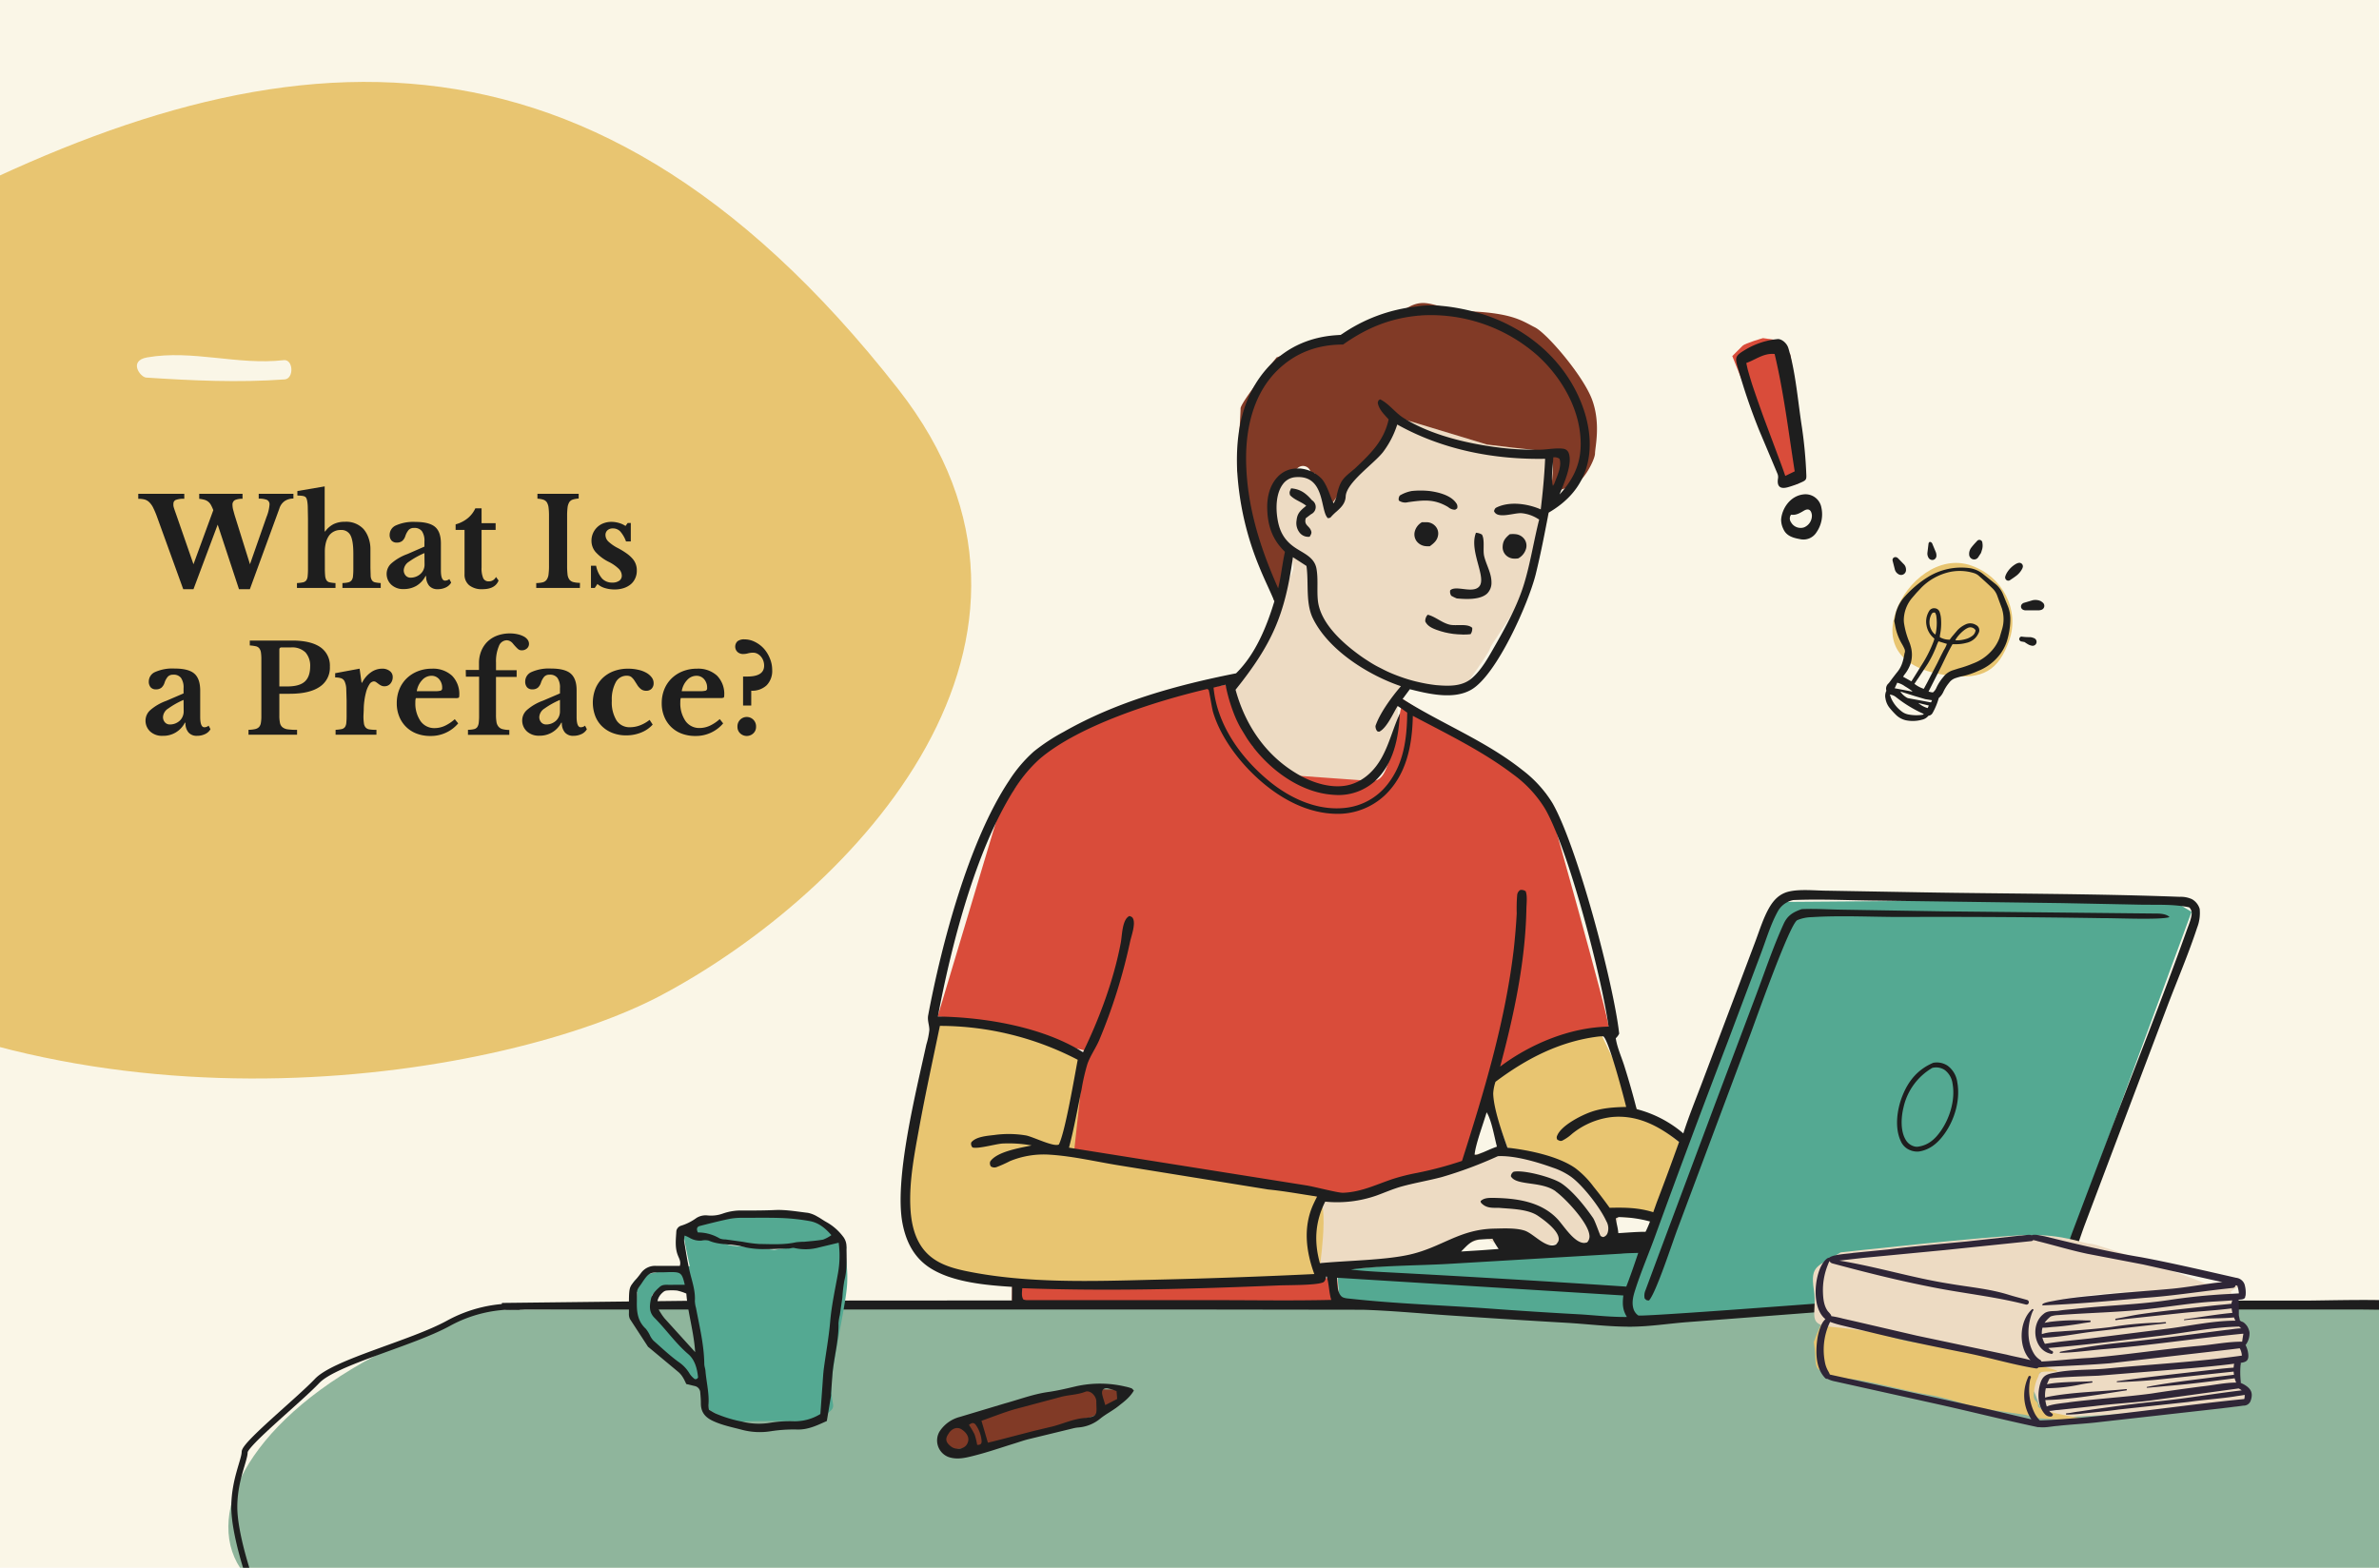
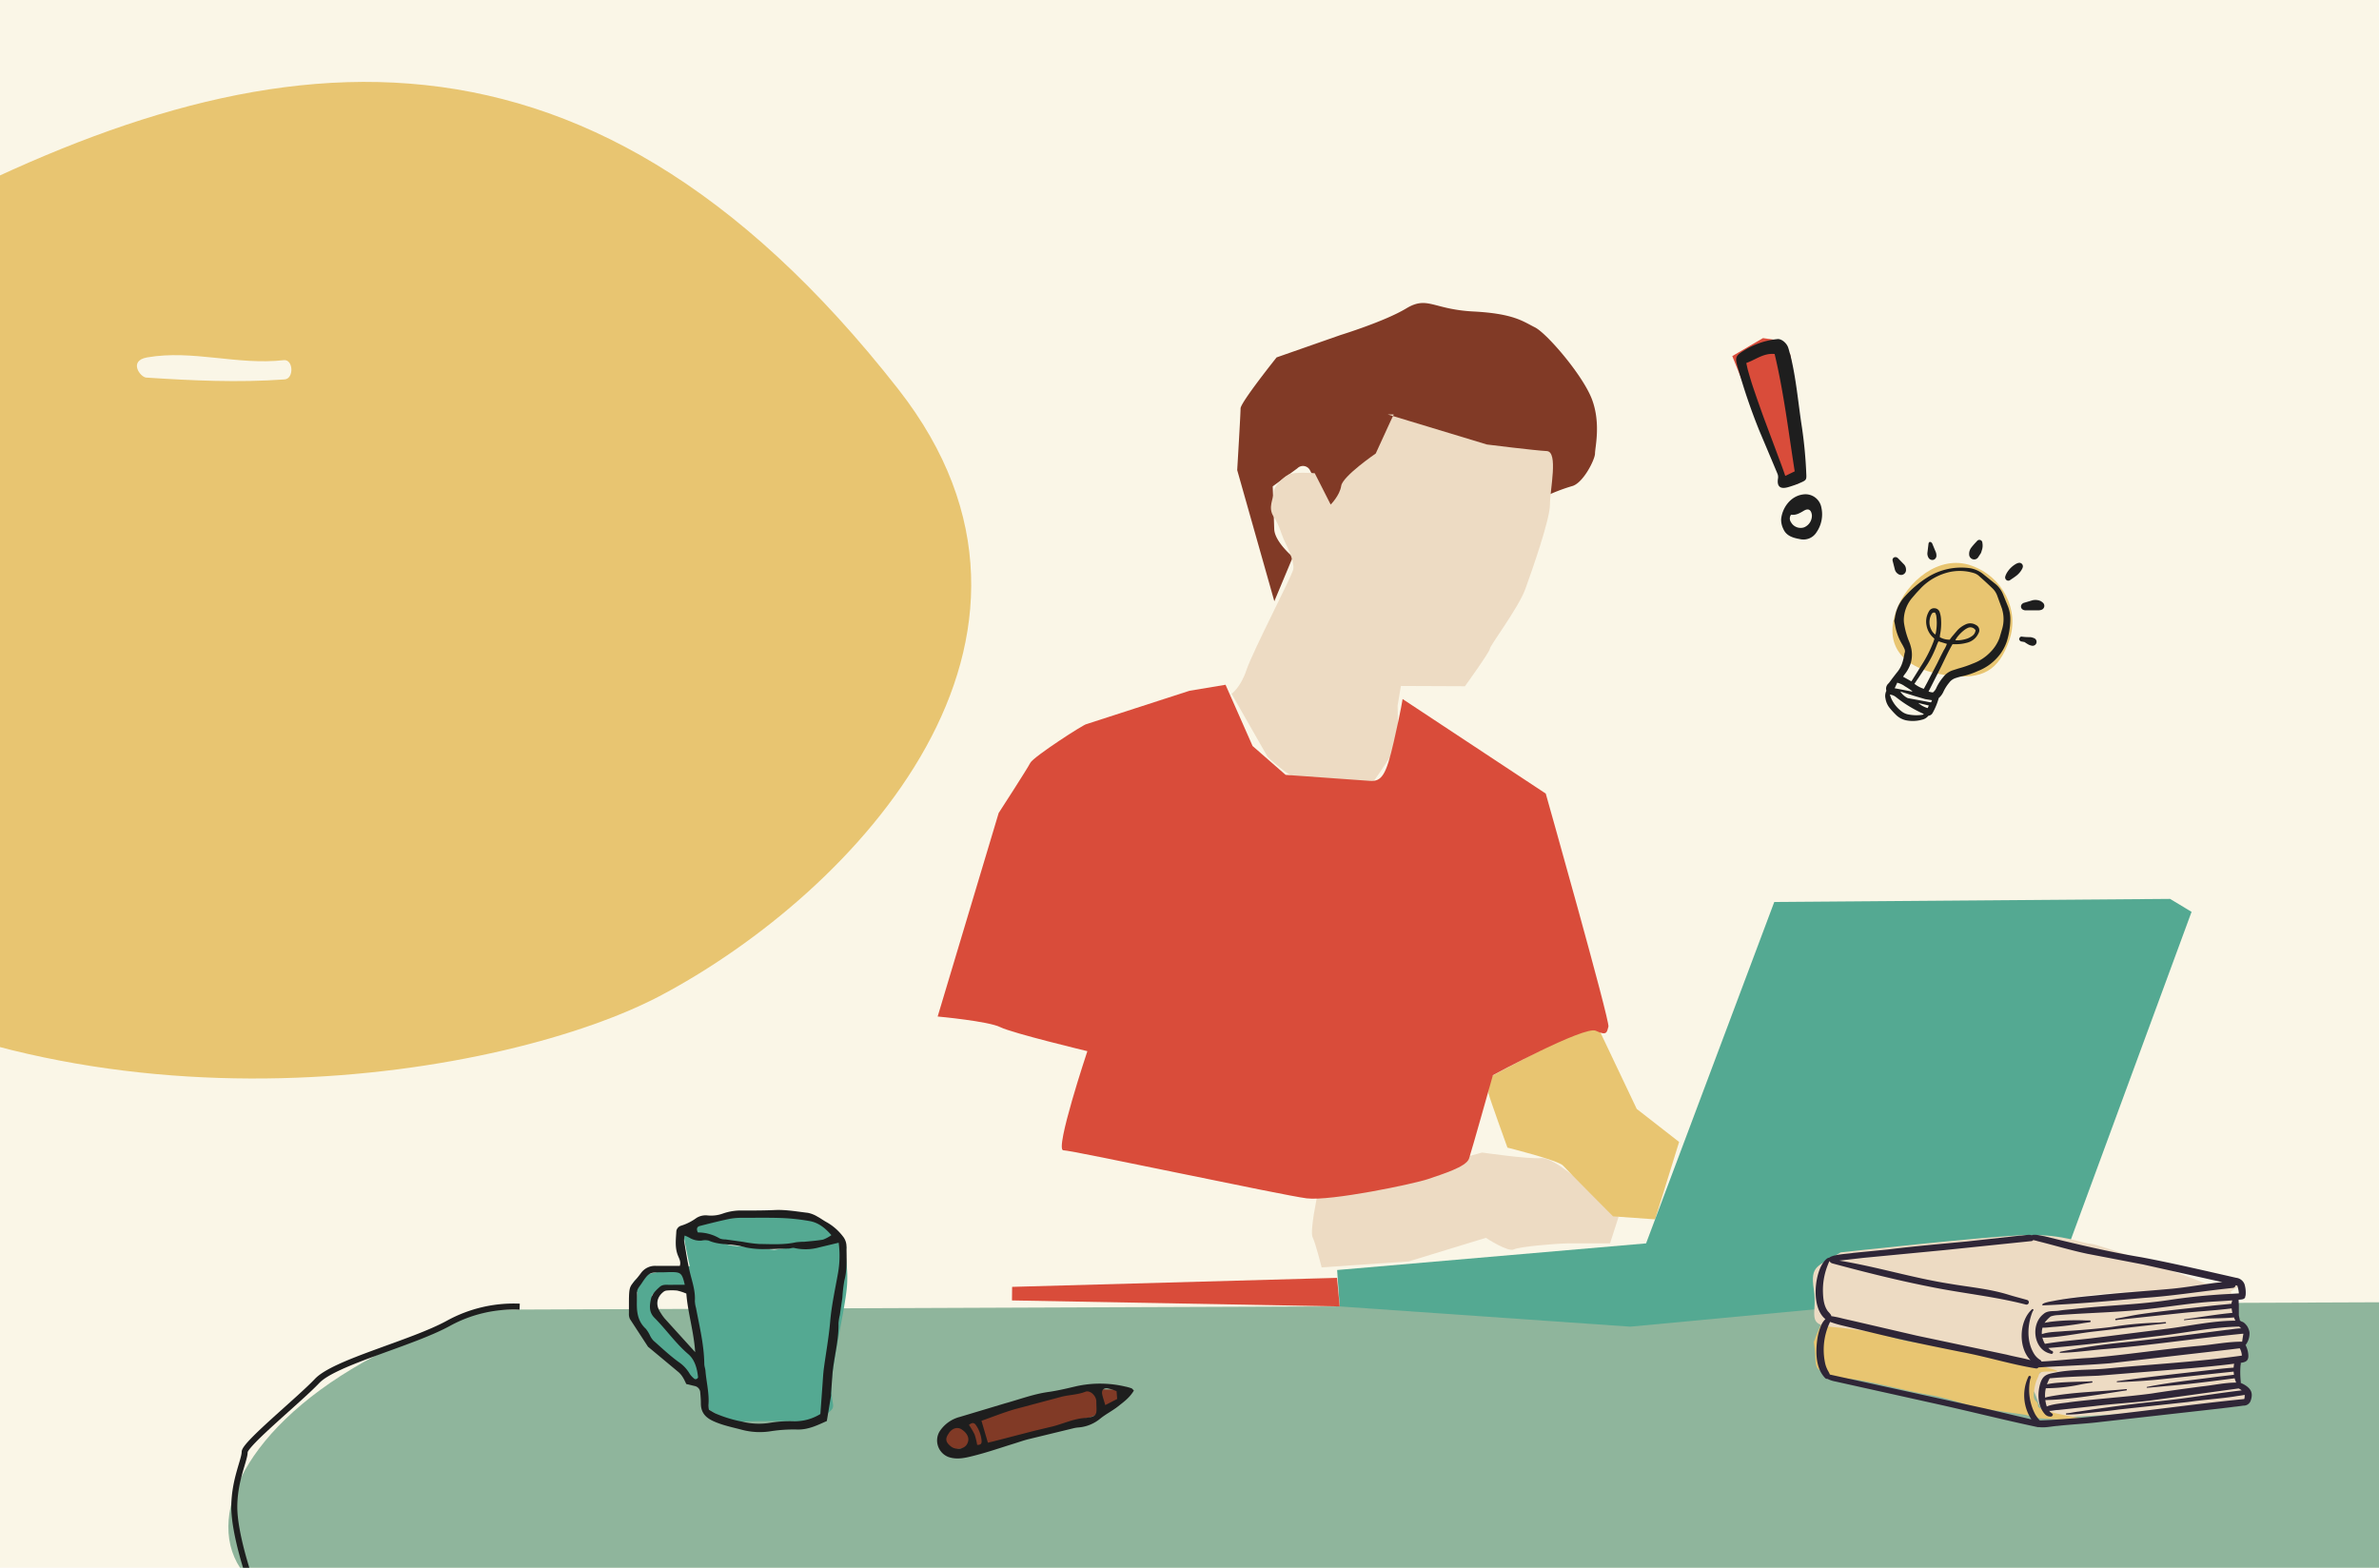
<svg xmlns="http://www.w3.org/2000/svg" viewBox="0 0 792 522">
  <style>.O{fill:#1e1e1e}.P{fill:#e8c571}.Q{fill-rule:evenodd}.R{fill:#eddbc3}.S{fill:#d94c3a}</style>
  <defs>
    <clipPath id="A">
      <path d="M0 389V0h332v389z" fill="none" />
    </clipPath>
  </defs>
  <path d="M0 0h792v522H0z" fill="#faf6e7" />
  <g clip-path="url(#A)" class="P Q">
    <path d="M220.2 331.35c64.5-34.32 144-118.6 78.82-201.8C192.21-6.86 83.09 12.88-33.62 75.17s-189.66 149-40.3 242.1c104.97 65.47 243.31 41.12 294.12 14.08" />
  </g>
  <path d="M94.45 119.92c-15.33 1.75-30.33-3.55-45.45-.92-6.34 1.11-2.3 6.59-.34 6.72 15.34 1 30.73 1.73 46.07.61 3.21-.21 2.95-6.78-.28-6.41" fill="#faf6e7" />
-   <path d="m83.22 187.87 5.5-15.72a13.7 13.7 0 0 0 1-4.07 1.61 1.61 0 0 0-.88-1.65 7 7 0 0 0-2.71-.39v-1.63h11.55V166a5.2 5.2 0 0 0-2.79.76 4.67 4.67 0 0 0-1.89 2.58l-9.82 26.84h-3.62l-7.09-21.5-8.06 21.5H61l-8.61-23.78a31 31 0 0 0-1.39-3.34 6.7 6.7 0 0 0-1.39-1.92 3.6 3.6 0 0 0-1.58-.85 8.7 8.7 0 0 0-2-.21v-1.67h15.32v1.67a7.1 7.1 0 0 0-2.85.39 1.34 1.34 0 0 0-.77 1.28 4 4 0 0 0 0 .63 4.6 4.6 0 0 0 .16.7l.31.95.51 1.43 5.7 16.41 6.6-18a12.4 12.4 0 0 0-.82-1.79 3.5 3.5 0 0 0-2.2-1.69 13 13 0 0 0-1.67-.31v-1.67h14.42v1.67a5.8 5.8 0 0 0-2.53.43 1.7 1.7 0 0 0-.81 1.65 6.8 6.8 0 0 0 .18 1.43l.51 1.87zm24.93 1.22a26 26 0 0 0 .1 2.63 3.45 3.45 0 0 0 .45 1.49 1.64 1.64 0 0 0 1.06.69 12 12 0 0 0 1.93.24v1.63H98.86v-1.63a13 13 0 0 0 2-.24 1.88 1.88 0 0 0 1.1-.65 2.86 2.86 0 0 0 .46-1.41 22 22 0 0 0 .11-2.46v-16.74l-.07-3.85a13 13 0 0 0-.22-2.14 3.8 3.8 0 0 0-.28-.83 1.2 1.2 0 0 0-.51-.49 2.7 2.7 0 0 0-.94-.24A12 12 0 0 0 99 165v-1.5l9.09-1.55v15h.16a8 8 0 0 1 2.83-2.45 8.5 8.5 0 0 1 3.77-.77 7.9 7.9 0 0 1 6.19 2.44 9.2 9.2 0 0 1 1.67 3 10.9 10.9 0 0 1 .61 3.6v6.31l.08 2.67a3.05 3.05 0 0 0 .43 1.47 1.64 1.64 0 0 0 1 .67 12 12 0 0 0 1.92.24v1.63H114v-1.63a9 9 0 0 0 1.94-.22 2 2 0 0 0 1.1-.67 2.76 2.76 0 0 0 .48-1.41 22 22 0 0 0 .11-2.46v-5c0-2.88-.32-4.91-.94-6.11a3.34 3.34 0 0 0-3.22-1.79 4.69 4.69 0 0 0-3.87 1.79 7.1 7.1 0 0 0-1.08 2.32 12 12 0 0 0-.38 3.1zM141.3 182v-1.7a5.6 5.6 0 0 0-.84-3.44 3.05 3.05 0 0 0-2.58-1.08 2.4 2.4 0 0 0-1.8.63 6.3 6.3 0 0 0-1.14 2.09 3.67 3.67 0 0 1-1 1.59 2.8 2.8 0 0 1-1.86.57 2.22 2.22 0 0 1-1.75-.69 2.83 2.83 0 0 1-.61-1.95 3.44 3.44 0 0 1 2.14-3.1 14.2 14.2 0 0 1 6.45-1.14c3 0 5.22.55 6.52 1.65s1.95 2.94 1.95 5.52v8.92c0 2.3.46 3.46 1.39 3.46a2.22 2.22 0 0 0 1.42-.53l.61 1.18a3.93 3.93 0 0 1-1.77 1.61 6.1 6.1 0 0 1-2.7.59 3.58 3.58 0 0 1-2.86-1.14 4.8 4.8 0 0 1-1-3.22h-.21a8.25 8.25 0 0 1-3 3.22 8.34 8.34 0 0 1-4.28 1.1 5.75 5.75 0 0 1-4.11-1.45 4.92 4.92 0 0 1-1.55-3.76 4.66 4.66 0 0 1 1.59-3.36 16.6 16.6 0 0 1 5.29-3.08zm0 2.16a27 27 0 0 0-5.16 2.87 3.62 3.62 0 0 0-1.73 2.75 2.6 2.6 0 0 0 .66 1.87 2.12 2.12 0 0 0 1.62.69 4.7 4.7 0 0 0 1.84-.35 4.6 4.6 0 0 0 1.46-.91 4 4 0 0 0 1-1.37 4.2 4.2 0 0 0 .35-1.69zm10.38-7.73v-1.84a10.8 10.8 0 0 0 4.09-2.09 9.2 9.2 0 0 0 2.47-3.24h2.08v4.93H165v2.24h-4.68v12.5a8.3 8.3 0 0 0 .55 3.58 1.9 1.9 0 0 0 1.85 1.06 2.6 2.6 0 0 0 2.4-1.46l.86 1.18c-.76 1.93-2.56 2.89-5.38 2.89a6.67 6.67 0 0 1-4.38-1.3 4.52 4.52 0 0 1-1.57-3.67v-14.78zm41.38 19.34h-14.54v-1.63a9.6 9.6 0 0 0 2.22-.26A2.27 2.27 0 0 0 182 193a3.8 3.8 0 0 0 .61-1.73 22 22 0 0 0 .16-3v-16.36a22 22 0 0 0-.14-2.83 4.4 4.4 0 0 0-.55-1.78 2.2 2.2 0 0 0-1.16-.91 7.8 7.8 0 0 0-2-.35v-1.63h13.73V166a8 8 0 0 0-2 .35 2.2 2.2 0 0 0-1.16.91 4.6 4.6 0 0 0-.55 1.78 24 24 0 0 0-.14 2.83v16.37a26 26 0 0 0 .14 3 3.6 3.6 0 0 0 .61 1.73 2.38 2.38 0 0 0 1.31.84 9.5 9.5 0 0 0 2.22.26zm4.94 0h-1.26v-7.41h1.71a9.14 9.14 0 0 0 2 4.28 4.5 4.5 0 0 0 3.38 1.34 3.83 3.83 0 0 0 2.34-.63 2 2 0 0 0 .83-1.73 3.27 3.27 0 0 0-1-2.22 13.1 13.1 0 0 0-3.3-2.3 14.7 14.7 0 0 1-4.44-3.32 5.73 5.73 0 0 1-1.35-3.73 6.1 6.1 0 0 1 .51-2.5 6.2 6.2 0 0 1 1.39-2 6 6 0 0 1 2.1-1.32 7.3 7.3 0 0 1 2.64-.47 8.7 8.7 0 0 1 2.51.37 7.5 7.5 0 0 1 2.18 1l.73-1H210v6.15h-1.59a10.4 10.4 0 0 0-1.93-3.34 3.3 3.3 0 0 0-2.43-1 2.58 2.58 0 0 0-1.81.61 2.09 2.09 0 0 0-.67 1.63 3.05 3.05 0 0 0 1 2.16 13.9 13.9 0 0 0 3.31 2.24 26 26 0 0 1 2.82 1.75 11 11 0 0 1 1.91 1.73A5.73 5.73 0 0 1 212 190a5.9 5.9 0 0 1-.53 2.56 5.5 5.5 0 0 1-1.5 2 7.1 7.1 0 0 1-2.34 1.26 9.7 9.7 0 0 1-3 .45 11 11 0 0 1-3.26-.47 6.5 6.5 0 0 1-2.48-1.36zM61.11 230.88v-1.71a5.6 5.6 0 0 0-.84-3.44 3 3 0 0 0-2.58-1.08 2.36 2.36 0 0 0-1.79.63 5.9 5.9 0 0 0-1.14 2.1 3.7 3.7 0 0 1-1 1.58 2.8 2.8 0 0 1-1.86.57 2.22 2.22 0 0 1-1.75-.69 2.88 2.88 0 0 1-.61-2 3.44 3.44 0 0 1 2.14-3.1 14.2 14.2 0 0 1 6.46-1.14q4.56 0 6.51 1.65t2 5.52v8.92c0 2.3.46 3.46 1.38 3.46a2.24 2.24 0 0 0 1.43-.53l.61 1.18a3.93 3.93 0 0 1-1.77 1.61 6.1 6.1 0 0 1-2.71.59 3.54 3.54 0 0 1-2.85-1.14 4.75 4.75 0 0 1-1-3.22h-.2a8 8 0 0 1-7.39 4.36 5.76 5.76 0 0 1-4.15-1.44 4.92 4.92 0 0 1-1.55-3.76 4.66 4.66 0 0 1 1.59-3.36 16.6 16.6 0 0 1 5.3-3.08zm0 2.16a27.2 27.2 0 0 0-5.11 2.87 3.59 3.59 0 0 0-1.73 2.75 2.6 2.6 0 0 0 .65 1.87 2.15 2.15 0 0 0 1.63.69 4.8 4.8 0 0 0 1.83-.34 5 5 0 0 0 1.47-.92 4.25 4.25 0 0 0 1.3-3.06zM109.82 222a7.57 7.57 0 0 1-3.42 6.7q-3.4 2.3-9.94 2.3H93v7.17a12 12 0 0 0 .2 2.5 2.5 2.5 0 0 0 .86 1.49 3.6 3.6 0 0 0 1.79.69 22 22 0 0 0 3.05.16v1.63H82.73V243a10.4 10.4 0 0 0 2.2-.24 2.6 2.6 0 0 0 1.31-.69 2.75 2.75 0 0 0 .61-1.39 13.3 13.3 0 0 0 .16-2.32v-18.8a16 16 0 0 0-.14-2.31 3 3 0 0 0-.55-1.38 2 2 0 0 0-1.16-.69 13 13 0 0 0-2-.27v-1.63h14.11c4.13 0 7.25.74 9.37 2.2a7.42 7.42 0 0 1 3.18 6.52M93 228.56h2.64q4 0 5.79-1.59t1.83-5a6.72 6.72 0 0 0-1.55-4.73 6.32 6.32 0 0 0-4.84-1.67h-3.14c-.49 0-.73.24-.73.7zm28 9.77a16 16 0 0 0 .15 2.5 2.6 2.6 0 0 0 .59 1.41 2.14 2.14 0 0 0 1.3.63 14 14 0 0 0 2.28.14v1.63h-13.6V243a13 13 0 0 0 2-.24 1.82 1.82 0 0 0 1.1-.65 2.86 2.86 0 0 0 .47-1.41 23 23 0 0 0 .1-2.46v-5l-.12-4a6.5 6.5 0 0 0-.53-2.32 2 2 0 0 0-1.16-1.08 6 6 0 0 0-2-.27v-1.42l8.14-1.51.65 4.68h.17a9.25 9.25 0 0 1 2.89-3.42 6.47 6.47 0 0 1 3.79-1.26 4 4 0 0 1 2.52.77 2.41 2.41 0 0 1 1 2 3.27 3.27 0 0 1-.76 2.2 2.51 2.51 0 0 1-2 .89 2.44 2.44 0 0 1-1.1-.24 5 5 0 0 1-.88-.55l-.77-.57a1.36 1.36 0 0 0-.8-.26 1.89 1.89 0 0 0-1.46 1 9 9 0 0 0-1.14 2.73 21 21 0 0 0-.53 2.75 22 22 0 0 0-.21 3zm31.54 2.53a11.87 11.87 0 0 1-9.25 4.19 12.6 12.6 0 0 1-4.58-.79 10 10 0 0 1-5.8-5.69 11.5 11.5 0 0 1-.82-4.44 12.1 12.1 0 0 1 .86-4.62 10.6 10.6 0 0 1 2.42-3.62 11.2 11.2 0 0 1 3.71-2.38 12.5 12.5 0 0 1 4.7-.86 9.25 9.25 0 0 1 6.72 2.35 8.65 8.65 0 0 1 2.4 6.52c0 .43-.07.7-.2.79a2.6 2.6 0 0 1-1.14.14h-13.12a4 4 0 0 0-.16 1.35 10.36 10.36 0 0 0 1.73 6.31 5.56 5.56 0 0 0 4.71 2.32 8.2 8.2 0 0 0 3.4-.77 13.4 13.4 0 0 0 3.28-2.2zm-7.91-10.72a7.4 7.4 0 0 0 2.1-.18.82.82 0 0 0 .47-.87 4.24 4.24 0 0 0-1-2.94 3.29 3.29 0 0 0-2.56-1.14 4.2 4.2 0 0 0-3.12 1.45 7 7 0 0 0-1.77 3.68zm10.43-7.08h4.4v-2.28a10.5 10.5 0 0 1 .75-4 9.2 9.2 0 0 1 2.1-3.16 9.3 9.3 0 0 1 3.24-2 12 12 0 0 1 4.21-.71 11.3 11.3 0 0 1 2.55.27 8 8 0 0 1 2 .71 3.76 3.76 0 0 1 1.33 1.1 2.32 2.32 0 0 1 .47 1.38 2 2 0 0 1-.7 1.55 2.52 2.52 0 0 1-1.75.61 1.85 1.85 0 0 1-1.28-.49 18 18 0 0 1-1.65-1.79 3.1 3.1 0 0 0-1-.81 2.5 2.5 0 0 0-1.1-.25 2.86 2.86 0 0 0-2.56 2 12.8 12.8 0 0 0-.94 5.43v2.53H172v2.24h-6.88v12.58a14.5 14.5 0 0 0 .18 2.53 3.2 3.2 0 0 0 .7 1.5 2.64 2.64 0 0 0 1.36.79 9.7 9.7 0 0 0 2.2.26v1.63h-13.77V243a9.4 9.4 0 0 0 2-.22 1.85 1.85 0 0 0 1.1-.69 3.3 3.3 0 0 0 .49-1.43 20 20 0 0 0 .12-2.46v-12.9h-4.4zm31.36 7.82v-1.71a5.6 5.6 0 0 0-.84-3.44 3 3 0 0 0-2.58-1.08 2.36 2.36 0 0 0-1.79.63 5.9 5.9 0 0 0-1.14 2.1 3.8 3.8 0 0 1-1 1.58 2.8 2.8 0 0 1-1.86.57 2.22 2.22 0 0 1-1.75-.69 2.88 2.88 0 0 1-.61-2 3.44 3.44 0 0 1 2.14-3.1 14.2 14.2 0 0 1 6.46-1.14q4.56 0 6.51 1.65c1.3 1.1 2 2.94 2 5.52v8.92c0 2.3.46 3.46 1.38 3.46a2.24 2.24 0 0 0 1.43-.53l.61 1.18a3.93 3.93 0 0 1-1.77 1.61 6.16 6.16 0 0 1-2.71.59 3.54 3.54 0 0 1-2.85-1.14 4.75 4.75 0 0 1-1-3.22h-.2a8 8 0 0 1-7.33 4.32 5.76 5.76 0 0 1-4.12-1.45 4.92 4.92 0 0 1-1.55-3.76 4.66 4.66 0 0 1 1.59-3.36 16.6 16.6 0 0 1 5.3-3.08zm0 2.16a27.2 27.2 0 0 0-5.15 2.87 3.59 3.59 0 0 0-1.73 2.75 2.6 2.6 0 0 0 .65 1.87 2.15 2.15 0 0 0 1.63.69 4.8 4.8 0 0 0 1.83-.34 5 5 0 0 0 1.47-.92 4.25 4.25 0 0 0 1.3-3.06zm30.87 8.22a10.36 10.36 0 0 1-3.85 2.65 13.2 13.2 0 0 1-5 .94 12.3 12.3 0 0 1-4.52-.8 10.4 10.4 0 0 1-3.5-2.22 9.6 9.6 0 0 1-2.26-3.44 12.78 12.78 0 0 1 .06-9.06 10.4 10.4 0 0 1 2.4-3.56 10.9 10.9 0 0 1 3.71-2.31 13.4 13.4 0 0 1 4.76-.81 14.6 14.6 0 0 1 3.4.37 9.4 9.4 0 0 1 2.69 1 5.7 5.7 0 0 1 1.77 1.52 3.1 3.1 0 0 1 .65 1.9 2.57 2.57 0 0 1-.67 1.87 2.4 2.4 0 0 1-1.81.69 2.82 2.82 0 0 1-1.65-.49 5.2 5.2 0 0 1-1.4-1.58l-1-1.55a5.5 5.5 0 0 0-.8-.88 1.9 1.9 0 0 0-.73-.4 3.3 3.3 0 0 0-.9-.11 4.07 4.07 0 0 0-3.66 2.2 12.1 12.1 0 0 0-1.3 6.15 11.5 11.5 0 0 0 1.56 6.52 5.14 5.14 0 0 0 4.5 2.28 9.4 9.4 0 0 0 3.34-.63 12 12 0 0 0 3.18-1.82zm23.46-.4a11.87 11.87 0 0 1-9.25 4.19 12.6 12.6 0 0 1-4.58-.79 10 10 0 0 1-5.8-5.69 11.5 11.5 0 0 1-.82-4.44 12.1 12.1 0 0 1 .86-4.62 10.6 10.6 0 0 1 2.42-3.62 11.1 11.1 0 0 1 3.71-2.38 12.5 12.5 0 0 1 4.7-.86 9.25 9.25 0 0 1 6.72 2.32 8.65 8.65 0 0 1 2.4 6.52c0 .43-.07.7-.2.79a2.6 2.6 0 0 1-1.14.14h-13.12a4 4 0 0 0-.16 1.35 10.36 10.36 0 0 0 1.73 6.31 5.56 5.56 0 0 0 4.71 2.32 8.2 8.2 0 0 0 3.4-.77 13.4 13.4 0 0 0 3.28-2.2zm-7.91-10.72a7.4 7.4 0 0 0 2.1-.18.82.82 0 0 0 .47-.87 4.24 4.24 0 0 0-1-2.94 3.29 3.29 0 0 0-2.56-1.14 4.2 4.2 0 0 0-3.12 1.45 7 7 0 0 0-1.77 3.68zm14.54 4.77v-9.65h1.43q5.58 0 5.58-3.63a4.8 4.8 0 0 0-.29-1.67 4.4 4.4 0 0 0-.79-1.36 4 4 0 0 0-1.18-.94 3.1 3.1 0 0 0-1.45-.34 6.6 6.6 0 0 0-1.67.22 6 6 0 0 1-1.55.22 2.78 2.78 0 0 1-1.93-.67 2.47 2.47 0 0 1 0-3.58 3.56 3.56 0 0 1 2.26-.63 7.8 7.8 0 0 1 3.5.83 10.1 10.1 0 0 1 3 2.24 11.1 11.1 0 0 1 2 3.26 9.85 9.85 0 0 1 .78 3.85 6.84 6.84 0 0 1-1.84 5.11 7 7 0 0 1-5.13 1.81v4.93zm-1.87 7.09a3.1 3.1 0 1 1 6.19 0 2.9 2.9 0 0 1-.9 2.17 3.18 3.18 0 0 1-4.39 0 2.9 2.9 0 0 1-.9-2.17" class="O" />
  <path d="M438.49 398.4S436 410 437 412s3 10 3 10l29-2 25.68-7.85S502 417 504 416s15-2 18-2h14l2.82-8.75L528 395s-10.87-9.81-14.94-9.4-19.63-1.85-19.63-1.85S471 390 467 390s-28.51 8.4-28.51 8.4" class="R" />
  <path d="M446.34 111.53 425 119s-12 15-12 17-1.12 20.52-1.12 20.52l12.36 43.67 6.17-14.75s-6-5-6.2-9.21l-.51-14.29 8.2-6a2.63 2.63 0 0 1 4.32.87c1.78 3.19 6.64 15.51 6.64 15.51S453 166 454 163s12.09-20 12.09-20 29.53 8.41 34.72 8.68 13.57 1 13.57 1l-.29 12.77a61.5 61.5 0 0 1 9.19-3.57C527 161 531 153 531 151s2-10-1-18-15-22-19-24-7.08-4.59-20.54-5.29-15.2-5.31-22.33-1-21.79 8.82-21.79 8.82" fill="#813a26" />
  <path d="m464 138-1 2.08-5 10.92s-11 7.53-11.49 10.77S443 168 443 168l-5.3-10.43s-6.7-.57-8.7.43-5 4-5 6-2 5 0 8 2.57 6 3.79 8.49 3.23 6.87 2.72 9.19S417 217 415 223s-5 8-5 8l12 21s7 7 12 8 11 3 15 3 3 2.74 6-.13 10.55-15.32 10.55-15.32l-.27-12.55 1.1-6.6 21.32.09S496 217 496 216s9.57-13.7 11.79-19.85S516 173 516 168s2.87-17.62-1.06-17.81S495 148 495 148l-33-10" class="R" />
  <path d="M495.53 364c.47 2 6.32 18.12 6.32 18.12s16.92 4.2 18.53 6S537 405 537 405l14 1 8-25.77-14.11-11L531 340l-35.47 18.87Z" class="P" />
  <path d="m408 228-12 2-34.26 11.09C360.99 241.01 344 252 343 254s-10.53 16.7-10.53 16.7l-20.31 67.76S329 340 333 342s29 8 29 8-11 33-8 33 73 15 81 16 35.89-4.85 40.45-6.43 12.68-4 13.61-6.8S497 358 497 358s30.55-16.57 34.28-14.79 3.65.46 4.19-1.38-20.87-77.6-20.87-77.6l-47.66-31.48S466.51 236 464 247s-4 13.32-8 13l-28-2-11-9.61z" class="S" />
-   <path d="M312 340s-9.3 35.91-9.15 39-2.55 21.34-1.7 25.19 3.4 12.25 3.4 12.25S314 425 316 425s35 3 35 3 88-2 88-3 4-25.21-.51-26.6-80.83-15.7-80.83-15.7L361 352l-39.09-12.87Z" class="P" />
  <path d="M163 436.07C46.39 471 49 562 159 531l633.94-7 1-90.4Z" fill="#8fb59c" />
  <path d="M590.68 300.32 548 414l-102.85 8.87L446 435l96.73 6.73 140.89-13.24 45.98-124.88-7.17-4.31z" fill="#54a992" />
  <path d="m336.95 428.48-.05 4.51L446 435l-.88-9.52z" class="S" />
-   <path d="M797.39 433.25c-3.09-.77-24.44-.21-28.87-.21h-67c-10.78 0-21.67.29-32.43-.09 5.06-.9 14-1.5 17.11-6.08 3.32-4.83 5.75-13.5 7.87-19.13l11.35-30.07 16.4-43.39c3.21-8.38 6.8-16.79 9.6-25.31a13.5 13.5 0 0 0 .88-6.35 5.5 5.5 0 0 0-2.54-3.21 8.84 8.84 0 0 0-4.11-.8c-28.44-1.07-57-1-85.48-1.49l-31.66-.55c-4 0-9.33-.64-13.16.33-3 .77-4.93 2.82-6.43 5.46-1.91 3.38-3.13 7.34-4.5 11l-6.85 18.19-11.07 29.28c-2.07 5.47-4.34 11-6.1 16.55a38.7 38.7 0 0 0-15.54-8.08q-1.86-7.3-4.14-14.5c-.93-2.92-2.37-6.09-2.81-9.1l.14-.14a4.9 4.9 0 0 0 1-1.4c-1.86-16.66-14-62.46-22.23-76.79a40.3 40.3 0 0 0-9.94-10.93c-12.17-9.71-26.88-15.44-39.94-23.69l2.42-3.27c6.22 1.57 14.59 3.58 20.48.14 8.47-4.94 19-28.73 21.43-38.44 1.66-6.76 3-13.64 4.28-20.48 6.24-3.63 10.9-8.64 12.8-15.74 2.44-9.14-.41-19.35-5.11-27.33-7.12-12.1-19.28-20.46-32.78-23.92-5.58-1.43-13.14-2.67-18.85-1.66a54 54 0 0 0-25.27 9.48c-9.29.31-17.57 3.62-24 10.53-8.8 9.47-11 22-10.48 34.46a98.8 98.8 0 0 0 7.4 32.3c1.54 3.84 3.4 7.55 5 11.37-2.58 8.52-6.3 17.66-12.76 24-19.89 3.95-39.73 9.4-57.46 19.53a63.6 63.6 0 0 0-9.88 6.51 46.5 46.5 0 0 0-8.22 9.69c-13.4 20.08-22.48 54.4-26.94 78.14-.32 1.72.39 3.2.39 4.89a25.3 25.3 0 0 1-1 4.84c-3.38 15.58-10.85 45.1-7.88 59.83 1.21 6 3.84 11.15 9.07 14.53 7.43 4.81 18.71 5.78 27.34 6.33l-.02 4.52-76.33.05H235l-67.87.78c-.2.87-.09.93.28 1.7a2.64 2.64 0 0 0 1.28.56 56 56 0 0 0 6.06-.07h220.54l58.33.08c9.18.28 18.38 1.15 27.54 1.79q20.23 1.39 40.49 2.56c7 .42 14.11 1.31 21.08 1.29 6.35 0 12.86-1.06 19.21-1.54l56.46-4.32c11.08-.57 22.41 0 33.5.07l48.6.08h85.44c3.69 0 7.54.19 11.22-.1a1.88 1.88 0 0 0 1.62-.67l.24-.87a2.16 2.16 0 0 0-1.63-1.14m-256-64.68c-4.19.09-8.19.33-12.17 1.82-3.14 1.17-9.48 4.41-10.81 7.72a1.3 1.3 0 0 0 .08 1.39c.59.26.91.53 1.57.3a14.4 14.4 0 0 0 3.31-2.29 25.7 25.7 0 0 1 13-5.55c8.74-.92 16 3 22.61 8.27q-3.59 10.11-7.43 20.12l-1.16 3.27c-4.88-1.54-9.47-1.59-14.52-1.47q-2.57-3.6-5.33-7a30.5 30.5 0 0 0-6.08-6.19c-5.8-4.07-15.69-6.06-22.61-6.82-1.73-4.87-4.63-13-4.74-18.07a14.8 14.8 0 0 1 .76-3.87c10.22-7.69 21.41-13.48 34.25-15.07a13 13 0 0 1 1.63-.07c1.82 1.15 6.82 20.21 7.63 23.51zm7.92 38.14a36 36 0 0 1-1.48 3.43c-3 0-6.06.28-9.07.46-.11-1.7-.63-3.25-.84-4.92l.91-.43a41.2 41.2 0 0 1 10.47 1.46zm-31.39-10c3.3 2.38 10.69 10.31 11.19 14.4a2.92 2.92 0 0 1-.71 2.54 3.7 3.7 0 0 1-1 .2c-3.37 0-6.88-5.85-8.93-8-5.55-5.84-13.74-6.89-21.44-7-1.46 0-3 0-4.11 1.07a.93.93 0 0 0 .33.76c1.66 1.66 3.62 1.47 5.78 1.49 4 .36 9.6.36 13 2.67 2.06 1.41 6.61 4.71 6.88 7.46.09 1-.3 1.34-.86 2.06-3.27 1.65-7.44-3.64-10.51-4.62-2.88-.93-7-.72-10-.66-11.77.22-17.39 6.17-28.2 8.64-8.28 1.89-21.08 2-29.93 2.87-2-7.2-1.59-13.79 1.77-20.49a39.8 39.8 0 0 0 17-2c2.77-1 5.45-2.19 8.28-3 4.47-1.25 9.1-2 13.58-3.19a138 138 0 0 0 18.63-6.95c5.63-.27 13 1.93 18.3 3.83a23.4 23.4 0 0 1 6 3c4 2.9 9.72 10.28 11.79 14.8a4.8 4.8 0 0 1 .43 3.92 2.12 2.12 0 0 1-1.47 1.39 2.6 2.6 0 0 1-.84-.36c-.23-.21-1.81-4.93-2.53-6-2.65-3.84-6.63-8.87-10.51-11.51-2.94-2-12.46-4.58-15.91-3.89a1.88 1.88 0 0 0-.94 1.5c1.68 3.25 10.12 1.53 14.92 5.02zm-19 19.15-5.82.43-6.69.42c2-1.93 3.28-3.73 6.16-4l4.3-.26a27 27 0 0 0 2.01 3.36zm-8-31.36c.2-3.18 3-10.66 4-14.14 1.64 2.52 2.6 8.37 3.43 11.43-1.64.57-3.24 1.32-4.84 2-.88.28-1.8.88-2.64.66zm22.07-214.87-.34-.15c-4.2-1.76-9.92-2.59-14.22-.61-.76.34-.76.54-1.05 1.27 1 2.82 6.65.56 9.15.73a12.4 12.4 0 0 1 5.49 1.89l.39.23c-1.81 7.13-2.92 14.56-5.08 21.59s-6 14.08-9.66 20.49c-2.12 3.7-4.43 8-7.72 10.79s-7.66 2.61-11.85 2.26a52 52 0 0 1-3.33-.49c-1.1-.2-2.21-.44-3.3-.7s-2.18-.57-3.25-.91a60 60 0 0 1-3.18-1.11c-1.05-.4-2.09-.83-3.11-1.3s-2-1-3-1.5-2-1.09-2.93-1.68-1.89-1.21-2.81-1.86c-6-4.26-13.68-11-14.46-18.69-.35-3.47.16-7.1-.46-10.54-.7-3.94-4.52-5.15-7.42-7.2-3.4-2.41-4.91-5.34-5.56-9.41-.59-3.64-.5-8.45 1.81-11.53a5.65 5.65 0 0 1 4-2.3c10.28-1 8.3 11.39 11 13.65l.78-.18a19 19 0 0 1 2.12-2.09c1.57-1.4 2.9-2.76 3-5 .22-4.62 9.29-10.77 12.41-14.73a30.6 30.6 0 0 0 4.75-9.2c15 8.38 32.18 11.73 49.23 11.41-.24 5.59-.79 11.24-1.45 16.82zm4-7.86c-.75-2.49.06-6.78.12-9.49a2.82 2.82 0 0 1 2.07.49c.87 2.54-.89 5.89-1.74 8.3zM414.84 153c-.07-10.67 2.49-21.8 10.29-29.57 6.08-6 13.48-8.71 22-8.71 7.81-5.51 15.51-8.71 25.07-9.62.41 0 .82-.08 1.23-.1a53.74 53.74 0 0 1 38.3 13.25c7.89 7.11 14 17.42 14.47 28.18.35 7.42-2.08 12.82-7 18.21 1.37-3.54 4.37-10 3.07-13.72a2.17 2.17 0 0 0-1.63-1.47c-2.25-.42-5.41.23-7.76.28a96 96 0 0 1-12.94-.6c-10.72-1.24-23.51-4.16-32.74-10-2.75-1.75-4.81-4.74-7.73-6.16-.66.33-.58.41-.8 1.12.38 2.27 2.16 3.91 3.63 5.56-1.56 7.2-6.13 11.51-11.27 16.38-3.72 3.13-4.75 3.61-5.93 8.54a9.1 9.1 0 0 1-1.1 3c-.63-.49-2-6.09-4.11-8.27l-.4-.38-.42-.37-.44-.34-.45-.32a5 5 0 0 0-.47-.3l-.48-.28-.49-.25-.51-.23-.52-.2-.52-.17-.54-.15-.54-.13-.55-.1-.56-.08h-1.1a8.77 8.77 0 0 0-6.45 2.67c-2.7 2.75-3.63 6.68-3.58 10.42.1 5.87 1.66 10.53 5.9 14.64-.88 4-1.28 8.14-2.26 12.16C419.36 182 415 168.24 414.84 153M408 228a55 55 0 0 0 3.57 11.53c.5 1.05 1 2.09 1.6 3.1l1.82 3c.64 1 1.31 1.92 2 2.84s1.44 1.82 2.21 2.69c6.27 7.1 15.33 13 25 13.5a18.1 18.1 0 0 0 13.41-4.46c6.33-5.79 8-14.43 8.41-22.6-2.26 4.84-3.46 10.06-6.09 14.77-2.34 4.18-5.87 7.63-10.59 8.92-5.64 1.53-12.2-.56-17.09-3.38-10.78-6.21-17.68-16.41-20.91-28.24 12.06-15.14 16.43-24.76 19.08-44.15l4.52 2.92c.81 5.62-.38 12.3 2.15 17.47 5.2 10.62 18.47 18.9 29.3 22.57-3 3.47-7 8.89-8.47 13.22a2.73 2.73 0 0 0 .39 1.51c.32.45.36.34.86.42 2.51-1.21 4.61-6.12 6.12-8.55 1.1.68 2.14 1.45 3.19 2.2-.09 8.54-1.09 17-6.61 23.94a20.6 20.6 0 0 1-14.12 7.78c-9.26 1-18.33-3.21-25.34-9-9.35-7.72-17.24-18.7-18.4-31.06zm-70.76 35.59A46.7 46.7 0 0 1 346 252.8c13-11.24 39-19.44 55.89-23.39.16.11.4.16.49.33.21.42 1.09 6.11 1.45 7.32 2 6.74 6.38 13.27 11.13 18.4 7.58 8.16 18 15.16 29.44 15.5a22.88 22.88 0 0 0 16.6-6.13c7.36-7 9.15-16.82 9.35-26.48 11.13 5.89 23.26 11.78 33.28 19.4a39.9 39.9 0 0 1 10.68 11.44c7.86 13.42 19 56.49 21.2 72.64-12.73.21-26 5.73-36.09 13.31 4.53-16.94 8.35-34.58 8.73-52.17 0-1.83.41-4.48-.22-6.2a2.38 2.38 0 0 0-1.84-.43 2.26 2.26 0 0 0-1 1.61 55 55 0 0 0-.15 6.17q-.33 6-1 12.05c-2.88 24.19-9.85 47.23-17.22 70.37a121 121 0 0 1-15 4 68 68 0 0 0-8 2c-5.58 1.87-10.54 4.39-16.61 4.61-1.74.06-9.72-2.1-12.51-2.5l-78.72-12.52c1.69-6.36 2.83-12.93 4.18-19.37a69 69 0 0 1 1.94-8.46c.95-2.73 2.75-5.24 3.91-7.9a184.3 184.3 0 0 0 10.33-32.94c.43-1.88 1.82-5.68 1-7.52-.3-.68-.6-.69-1.22-.95-2.45 1.09-2.44 6.41-2.88 8.8-2.33 12.44-7.08 25.21-12.59 36.56-13.41-8.44-32.74-11.68-48.32-11.88 4.44-23.54 12.38-54.66 25.01-74.93zm-15.35 159.69c-6.05-1.24-11.81-3.07-15.33-8.53-2.54-3.94-3.34-8.75-3.51-13.36-.31-8.54 1.39-17.23 2.91-25.6 2.08-11.45 4.58-22.82 6.94-34.21a99.55 99.55 0 0 1 45.89 11.29c-1.06 5.49-4.18 24.12-6.28 28.2-1.69.93-8.46-2.51-10.89-3a34.8 34.8 0 0 0-10.64-.15c-2.31.27-6.12.53-7.64 2.47a1.75 1.75 0 0 0 .42 1.66c1.69.59 7.58-1.11 9.86-1.29a42.5 42.5 0 0 1 9.82.63c-3.83.83-11.49 2-13.78 5.33a1.85 1.85 0 0 0 .21 1.65 2.11 2.11 0 0 0 1.88.24 41 41 0 0 0 4.47-2 29.6 29.6 0 0 1 13.45-2.13c7.65.49 15.47 2.37 23.05 3.58l49.52 8c5.4.52 10.86 1.56 16.25 2.34a65 65 0 0 0-1.23 2.51c-3.5 7.6-2.49 15.71.29 23.3q-26.67 1.29-53.37 1.89c-20.39.51-42.18 1.28-62.29-2.82m83.91 9.62h-63.56a4.3 4.3 0 0 1-1.54-.21c-.72-1.06-.44-2.53-.38-3.77 28.48 1.06 56.93.27 85.39-.92 3.25-.14 12.28 0 14.73-1 .75-.3.92-1.42 1.17-2.12.88 2.43.77 5.36 1.59 7.94-12.45.29-24.95.09-37.4.08m120.73 4.76q-15.61-.84-31.22-2c-15.13-1.08-30.46-1.56-45.53-3.21-.9-.1-2.47-.14-3.15-.77-1.52-1.4-1.43-4.36-1.51-6.24l95.31 5.9c-.32 2.75-.3 4.75 1.19 7.16-5.01.06-10.09-.5-15.09-.84m14.88-9.27q-40.65-2.72-81.34-4.86c-3.47-.18-6.92-.42-10.38-.82 9.59-1.33 22.23-1.31 32.11-1.86l57.85-3.42c1.89-.19 3.83-.19 5.74-.26-1.26 3.77-2.54 7.51-3.98 11.22m4 9.61a4.12 4.12 0 0 1-1.67-2.45c-.54-2 0-4.08.62-6 2-6.29 4.7-12.5 6.93-18.72q11.7-32.14 23.94-64.07l11-29.27c1.76-4.64 3.32-10 5.79-14.33a7.6 7.6 0 0 1 5-3.47c9.21-.39 18.67.11 27.91.18l61.57.83 26 .52c5.31.11 11.14-.23 16.33.9a2.86 2.86 0 0 1 .79 1.48c.18 1.72-.94 4.26-1.53 5.9-8.26 23.14-17.46 46.05-26.17 69l-11.82 31.28c-1.46 3.85-2.67 7.9-4.28 11.66a12.8 12.8 0 0 1-2.13 3.47c-3.88 4.4-11.89 3.88-17.28 4.28-12.62 1.13-119.79 9.48-121.04 8.81zm-62.74-230c-2.7-.63-4.85-2.72-7.36-3.32a3 3 0 0 0-.82 2.23c.74 1.57 2.26 2.25 3.81 2.82l1.36.45 1.38.38 1.41.29 1.41.22 1.43.13 1.43.06c.48.06 1 0 1.43 0s1-.06 1.43-.11a3.17 3.17 0 0 0 .54-2.1c-1.58-1.53-5.32-.57-7.45-1.05M476 181.88c1.28-.94 2.42-1.85 2.73-3.52a3.6 3.6 0 0 0-.68-2.94 4 4 0 0 0-2.94-1.54h-1.73a5 5 0 0 0-2.43 3.28 3.86 3.86 0 0 0 .63 3 4.26 4.26 0 0 0 2.85 1.67 8 8 0 0 0 1.57.05m28.26 4.12c.41 0 .8 0 1.2-.09a5.3 5.3 0 0 0 2.64-3.45 3.7 3.7 0 0 0-.62-2.95 4.07 4.07 0 0 0-2.7-1.62 8 8 0 0 0-2.19 0c-1.36 1.17-2.22 2.08-2.33 4a3.76 3.76 0 0 0 1 2.89 4 4 0 0 0 3 1.22m-22.41-17.32.33.21a3.43 3.43 0 0 0 2.26.83l.66-.43a1.92 1.92 0 0 0-.34-1.81c-1.79-2.61-6-3.63-8.93-4a29 29 0 0 0-5.8 0 11.9 11.9 0 0 0-4 1.5 2 2 0 0 0-.34 1.68 3.71 3.71 0 0 0 3.1.54c5.02-.67 8.46-1.15 13.06 1.48m-52.03-6.08c-.41 1-.67 1.2-.35 2.26 1.46 1.61 3.7 2.17 5.39 3.54-1.83 1.52-3 2.42-3.22 4.92a5.14 5.14 0 0 0 1 4 3.63 3.63 0 0 0 2.5 1.4 6 6 0 0 0 .87 0c.31-.6.74-1.1.52-1.81-.53-1.91-2.53-1.91-1.82-4.36l1.78-1.35a2.64 2.64 0 0 0 .28-4.64c-1.98-2.3-3.85-3.72-6.95-3.96m63.55 15.4a4.4 4.4 0 0 0-2-.61c-2.66 6.65 5 16.7 0 18.63-2.61 1-6.93-1.05-8.58.54a2.38 2.38 0 0 0 .35 1.8 14 14 0 0 0 1.83.89c2.91.28 7.72.55 10.08-1.58a5 5 0 0 0 1.48-3.76c0-3.18-1.8-5.9-2.47-8.9-.41-2.09.29-5.22-.69-7.01m155.06 176.87a6.5 6.5 0 0 0-4.83-1c-5.09 2.17-8.25 5.93-10.28 11.05-1.77 4.44-2.63 10.53-.54 15A5.6 5.6 0 0 0 636 383a6.1 6.1 0 0 0 2.86.41c3.71-.59 6.31-2.88 8.46-5.86 3.42-4.74 5.34-11.32 4.3-17.13a8.25 8.25 0 0 0-3.19-5.55m-2.37 21.77c-1.83 2.6-4 4.58-7.23 5.11a3.3 3.3 0 0 1-1.39 0 4.77 4.77 0 0 1-3.09-2.38c-1.72-3-1.44-7.46-.63-10.72a20.3 20.3 0 0 1 9.57-13.08 5.2 5.2 0 0 1 4.12.69 6.74 6.74 0 0 1 2.62 4.57c.97 5.28-.9 11.48-3.97 15.81m76.2-71.29c-.86-.91-2.63-1.14-3.85-1.17l-71.52-.74-33.47-.55c-4.5-.05-9.16-.4-13.64-.18-2.83 1-4.7 2.08-6 4.94-3.49 7.66-6.24 15.88-9.2 23.77L571 367.5l-18.85 50.42-4.34 11.68a4.42 4.42 0 0 0-.28 2.73c.61.62.58.62 1.45.68 2.45-2.78 7.78-19.35 9.56-24l24-64.13c1.73-4.56 13.18-37.11 15.79-38.5a13.1 13.1 0 0 1 4.85-1c9.44-.61 20-.06 29.51-.06q33.91-.13 67.83.4c3.77-.05 19.19.64 21.74-.37" class="O" />
  <path d="M668.9 213.23c-3.53 10.08-8.89 13.07-20 11.71-17.22-2.11-21.25-11.27-17.71-21.35s14.4-19 25-15.31 16.25 14.88 12.71 24.95" class="P Q" />
  <path d="M680.14 200.7a1.4 1.4 0 0 1-.59 2.37 3.1 3.1 0 0 1-.9.15h-4.36a1.74 1.74 0 0 1-.78-.2 1.17 1.17 0 0 1-.24-2 1.3 1.3 0 0 1 .42-.27l3-.89a4.32 4.32 0 0 1 2.71.29 6 6 0 0 1 .74.55M674 213.78l-1.28-.24a1.4 1.4 0 0 1-.25-.22.73.73 0 0 1-.13-.93.75.75 0 0 1 .85-.4 18 18 0 0 0 2.72.15 4.5 4.5 0 0 1 1.35.39 1.31 1.31 0 0 1-.85 2.46 3.7 3.7 0 0 1-1.14-.4 13 13 0 0 1-1.27-.81m-.66-24.73c0 .13-.11.25-.22.5a7 7 0 0 1-1.67 2c-.71.57-1.48 1.07-2.24 1.58a1 1 0 0 1-1.24 0 1.11 1.11 0 0 1-.36-1.28 5.3 5.3 0 0 1 .5-1.11 8.36 8.36 0 0 1 2.91-2.91 3.2 3.2 0 0 1 .93-.39 1.17 1.17 0 0 1 1.39 1.61m-13.87-4.89-.94 1.44a1.6 1.6 0 0 1-1.91.56 1.69 1.69 0 0 1-1.06-1.6 3.38 3.38 0 0 1 .74-2.27 22 22 0 0 1 1.81-2.06 1 1 0 0 1 1.85.55 4.73 4.73 0 0 1-.2 2.5 8 8 0 0 1-.29.88M654 209.73a12.5 12.5 0 0 0-2.78 2.93 5 5 0 0 0-.25.55 10.9 10.9 0 0 0 4-.6 6.5 6.5 0 0 0 1.43-.75 2.66 2.66 0 0 0 1.29-2 2 2 0 0 0-2.54-.8 6 6 0 0 0-1.15.67m-15.37 24.34a8.1 8.1 0 0 0 3.12 1.7l.38-.86zm-.12-8.13-1.17 1.75a10 10 0 0 0 3.12 1.66l1.15-2.12 1.07-2.08 1.13-2.15 1.13-2.17 1.07-2.19 1.06-2.08a9.3 9.3 0 0 0 1.07-2.17l-2.8-.86-.45 1a36.3 36.3 0 0 1-3.18 6.58l-3.18 4.83zm-5.86 4.31a6.4 6.4 0 0 0 2.25 2.09 2.2 2.2 0 0 0 .68.19l7 1.3a1.2 1.2 0 0 0 .31 0l.31-.68-2.29-.37-3.4-1zM644.22 204c-.79-.2-1.1.26-1.32.77a5.49 5.49 0 0 0 .15 5.09 3.9 3.9 0 0 0 1.19 1.39c.09-.09.13-.11.14-.14a17.2 17.2 0 0 0 .22-6.15 4.3 4.3 0 0 0-.38-.96m-13.46 25.16 5.71 1.09a.2.2 0 0 0 .08 0 1 1 0 0 0 .07-.13 28 28 0 0 0-2.43-1.6 7.2 7.2 0 0 0-2.58-1.2zm-1.61 2.1.37 1.06a11 11 0 0 0 3.36 4.39 5.2 5.2 0 0 0 2.44 1.18 13.9 13.9 0 0 0 4.68.11 4 4 0 0 0 .47-.16c-.16-.14-.2-.21-.26-.23a42.8 42.8 0 0 1-9-5.49 3.9 3.9 0 0 0-2.06-.85zm5-14A2 2 0 0 0 634 216a15 15 0 0 0-.8-1.54 18.3 18.3 0 0 1-2.3-6.27l-.29-1.44.24-1.14a13 13 0 0 1 3.42-7.14 35.6 35.6 0 0 1 7.36-6.21 21.1 21.1 0 0 1 13.52-3.16 9.4 9.4 0 0 1 5.11 2.08l3.73 3a8.84 8.84 0 0 1 2.79 3.56l1.8 4.44a11.9 11.9 0 0 1 .69 4.4 25.8 25.8 0 0 1-1.21 7.09 15.05 15.05 0 0 1-3.15 5.3 16.6 16.6 0 0 1-6.37 4.42 25.5 25.5 0 0 1-5.5 1.82 18 18 0 0 0-1.86.52 4.28 4.28 0 0 0-2.29 1.6 13.6 13.6 0 0 0-1.94 3.09 6 6 0 0 1-1.51 2 22 22 0 0 1-2.07 5 1.74 1.74 0 0 1-1.37.89 3.74 3.74 0 0 1-2.15 1.33 11.5 11.5 0 0 1-5.34.19 6.85 6.85 0 0 1-3.35-1.84 27 27 0 0 1-2.24-2.49 6.5 6.5 0 0 1-1.21-2.88A3.9 3.9 0 0 1 628 230a2.35 2.35 0 0 1 .72-2.46c.47-.53.86-1.13 1.29-1.7l1.36-1.76a9.6 9.6 0 0 0 2-3.6c.34-1.05.51-2.14.74-3.23zm32.43-14.34-1.72-4.69a6.4 6.4 0 0 0-1.64-2.42q-2.07-2-4.2-3.86a4.54 4.54 0 0 0-1.8-1.11 16 16 0 0 0-8.34-.34 19.27 19.27 0 0 0-9.15 5.07l-1.73 1.84-1.47 1.71a11.66 11.66 0 0 0-2.67 6.28 8.6 8.6 0 0 0 0 2 27 27 0 0 0 1.69 6.17 11 11 0 0 1 .53 1.54 10 10 0 0 1-.14 6.2 12.4 12.4 0 0 1-1.93 3.33 7 7 0 0 0-.44.69l2.75 1.53.36-.54 2.91-4.65a43 43 0 0 0 4.09-8c.13-.34.22-.7.31-1l-.5-.48a7.07 7.07 0 0 1-2.11-3.86 6.6 6.6 0 0 1 .2-3.48 7 7 0 0 1 .61-1.32 1.9 1.9 0 0 1 1.89-1 1.85 1.85 0 0 1 1.7 1.4 9 9 0 0 1 .38 1.79 19.2 19.2 0 0 1-.33 5.76c0 .22 0 .46-.06.66a6.3 6.3 0 0 0 3.31.85l.7-.94 1.91-2.24a8.6 8.6 0 0 1 2.55-1.84 3.6 3.6 0 0 1 3.59.13 1.94 1.94 0 0 1 .86 2.7 6.3 6.3 0 0 1-.86 1.37 5.78 5.78 0 0 1-3.18 1.88 13 13 0 0 1-3.62.44h-1c-1.51 2.55-2.68 5.26-4 7.89l-4 7.89.77.19.68.1a3.8 3.8 0 0 0 1.13-1.47 15.6 15.6 0 0 1 2.41-3.75 6.44 6.44 0 0 1 3-2.13l2-.64a37 37 0 0 0 4.81-1.65 15.4 15.4 0 0 0 5.82-3.81 13.4 13.4 0 0 0 3-4.68l.95-3.22a11.54 11.54 0 0 0-.06-6.3zm-24.92-18.84.38-3.12c0-.2.24-.37.34-.53a.94.94 0 0 1 .92.63l1.17 2.81a3.2 3.2 0 0 1 .19 1.19 1.39 1.39 0 0 1-1.13 1.37 1.48 1.48 0 0 1-1.53-.78 2.7 2.7 0 0 1-.34-1.57m-7.72 3.92a2.54 2.54 0 0 1 .59 1.6 1.66 1.66 0 0 1-.82 1.62 1.64 1.64 0 0 1-1.81-.12 2.5 2.5 0 0 1-1.07-1.44l-.75-2.94a1 1 0 0 1 .38-1.07 1.1 1.1 0 0 1 1.11 0 2 2 0 0 1 .29.21z" class="O" />
  <g fill="#54a992">
    <path d="M277.74 410.66c-2.74-2-5.79-4.87-9.76-5.32s-13.26-.46-19.05-.46-10.83.76-14.18 2.13-5.95 2.13-5.8 2.58a4.77 4.77 0 0 0 3.82 2.28c2.28.15 16.16 2.89 16.16 2.89l18.6.46c.6 0 10.21-2.59 10.21-2.59z" />
    <path d="M217.29 423.88c10.75-2.28 12.35-2.28 12.35-2.28s-2.74-12.31-2.06-11.63 15.55 4.79 16.24 4.79 13.95 1.37 13.95 1.37l11.66-1.6 9.38-1.59 3 2.28c-.73 3.19.64 6.38.18 12.76s-3.32 18.24-4.86 29.41 2.57 10.25-2 13.45-5.15 2.5-10.81 2.39-12.88-.11-17.27.12-11.08-4-11.08-4l-.63-8.13a4.47 4.47 0 0 1-5-1.59 82 82 0 0 0-10.07-9.81c-3.2-2.5-7.31-4.56-8-9.8a43 43 0 0 1-.14-9.73s-5.59-4.13 5.16-6.41m1 11.7c.31 3.19 4.73 6.38 6.1 7.45s8.84 10.33 8.84 10.33a118 118 0 0 0-1.67-13.22c-1.38-7.6.91-7.45-4.58-10.94l-3.05-.31s-3.66 0-5.94 1.52.01 1.98.29 5.17z" />
  </g>
  <path d="M276.64 464.85c.06-.39 0-.79.05-1.18l.46-6.28c.51-5.62 2.13-11.1 2-16.8a17 17 0 0 1 .44-2.72l.85-5.84a47 47 0 0 1 .7-5.84c.94-3.64.7-7.3.67-11a5.4 5.4 0 0 0-1.28-3.63 17.7 17.7 0 0 0-5.34-4.62c-1-.53-2-1.29-3-1.82a10 10 0 0 0-3.23-1.29c-3.65-.42-7.29-1.1-11-.93-3.56.16-7.12.16-10.68.16a18 18 0 0 0-6.6 1 11.6 11.6 0 0 1-5.06.64 5.8 5.8 0 0 0-3.78.85 17.5 17.5 0 0 1-5.27 2.62 2.32 2.32 0 0 0-1.4 1.66c-.15 2.73-.56 5.5.51 8.18.42 1.07 1.1 2.13.63 3.49h-7.77a5.78 5.78 0 0 0-5.16 2.39c-3.66 5-4 3.13-4 10.2v3.15a4 4 0 0 0 .32 1.92l6 9.21a1.3 1.3 0 0 0 .3.26l10 8.33a8 8 0 0 1 1.42 1.79c.41.66.71 1.38 1.06 2.08l2.78.66a2.31 2.31 0 0 1 1.87 2.24c.1 1.18.21 2.36.2 3.55 0 2.83 1.33 4.56 3.89 5.78 3.13 1.49 6.47 2.13 9.75 3a23.2 23.2 0 0 0 9.8.46 49.3 49.3 0 0 1 8.65-.54c3.7.1 6.81-1.49 9.84-2.83zm-12.3 8.38a40.3 40.3 0 0 0-8.26.55 23 23 0 0 1-9-.43 41.4 41.4 0 0 1-9-2.77c-.69-.35-1.35-.77-2.07-1.19a9 9 0 0 1-.15-1.59c.3-3.83-.69-7.55-1-11.32-.06-.78-.38-1.55-.39-2.32-.08-6.35-1.59-12.48-2.76-18.66a10 10 0 0 1-.38-2.33c.22-3.49-1-6.7-1.76-10s-1.25-6.68-1.82-10a7.6 7.6 0 0 1 .18-1.78 14 14 0 0 1 1.51.68 6.84 6.84 0 0 0 4.14 1 5.3 5.3 0 0 1 2.35 0c3.58 1.59 7.52 1 11.22 2 5 1.34 10.2.72 15.33.66.65 0 1.35-.35 1.94-.2a16.8 16.8 0 0 0 8.19-.17l4.18-1 2.42-.58a33.1 33.1 0 0 1-.19 9.91c-.95 5.42-2.17 10.83-2.64 16.3-.45 5.25-1.4 10.39-2.1 15.58-.26 2-.34 3.93-.49 5.89l-.68 9.36a16.23 16.23 0 0 1-8.77 2.41m9.66-60.48c-2.05.36-4.15.51-6.23.71a23 23 0 0 0-2.75.17c-4 .89-8.13.62-12.2.57a42.5 42.5 0 0 1-5.46-.71l-5.84-.81a5.1 5.1 0 0 1-1.92-.32 14.15 14.15 0 0 0-7.26-2c-.58-1.16-.29-1.9.59-2.14 3.27-.85 6.55-1.67 9.86-2.37a22 22 0 0 1 4.31-.36c4.48 0 9-.09 13.43.08a68 68 0 0 1 9 1c2.79.49 5 2.1 7.25 4.69a12 12 0 0 1-2.78 1.49m-51 15.06c-1.16 0-2.39-.21-3.38.69-1.28 1.15-2.57 2.38-2.93 4.09-.46 2.17-.68 4.33 1.2 6.2 3.87 3.88 7 8.46 11.21 12.06 2.17 1.83 3 4.79 3.29 7.73 0 .17-.25.45-.46.55a.83.83 0 0 1-.72 0 7.2 7.2 0 0 1-1.58-1.68 12.14 12.14 0 0 0-3.68-3.94c-3-2.17-5.65-4.7-8.4-7.12a7 7 0 0 1-1.11-1.61 10.6 10.6 0 0 0-1.43-2.33c-3.71-3.42-2.93-7.87-2.93-12.14 0-1.13.78-1.88 1.36-2.75 2.67-4 2.7-3.91 7.34-3.94.92 0 1.84-.07 2.76-.06 3.12 0 3.56.42 4.43 4.22-1.8.02-3.36 0-4.97.03M221.27 439a17.5 17.5 0 0 1-1.36-1.92c-1.7-2.49-1.37-5.08.92-6.9a2 2 0 0 1 1.06-.47 18 18 0 0 1 3.54 0 18 18 0 0 1 3.06 1c.48 6.34 2.44 12.37 2.95 19.51z" class="O Q" />
  <path d="M680.65 433.07s-4.9 4.61-4.45 6.81.45 6.19 1.45 8.19l3 6s-.53 2.6-1.76 3.3-2.26 5.39-1.75 6 1.76 5.17 2.63 5.91.88 2.75 3.88 2.75 35-2 36-2 23.27-1.53 24.63-1.77 4.37-3.23 4.37-4.23-3-2-3-3-1-5-1-6 0-2 1-2 2-4 2-4v-5c0-1-3-3-3-4s-2-10-2-10l3-2a19.2 19.2 0 0 0-5.74-1.12c-2.26.16-59.26 6.16-59.26 6.16" class="R" />
  <path d="M603.84 446.88c1 6-.23 8.5 2.46 9.56s3 2.16 9.17 2.63 19.91 4.31 26 5.21 16.7 4.49 16.7 4.49l15.61 2.23c3.78.68.78.91 5.65 1.28s19.12.84 19.12.84-20.24-2.84-20.08-5-1.85-.78-1.33-4.79 1.34-4.21 1.75-6 15 1.16-2.72-3.41-24.7-5.74-34.66-6.51-15.7-3.56-21.91-6-8.42-4.06-10.57-3.8-5.19 9.27-5.19 9.27" class="P" />
  <path d="M612.77 417c-7.65 4.78-10.19 4.14-8.92 12.42s-2.87 11.79 6.37 12.43 50.83 7.6 59.59 10.52 13.07 4.14 11.15.32-5.7-10.31-3.18-12.75-1.28-5.74 8-7.33 25.5-2.87 34.1-3.19 16.57.32 17.84-.31-39.19-15-41.74-15-8.6-3.19-21.35-2.87-61.86 5.76-61.86 5.76" class="R" />
  <path d="M744.2 439.73a10 10 0 0 1-.48-1.07h-.07c-4.31.4-8.65.23-13 .58-1.15.09-2.31.19-3.45.35a.16.16 0 0 1 0-.31c5.35-.69 10.67-1.67 16-2.14a12 12 0 0 1-.26-1.49c-5.79.74-11.58 1-17.36 1.63l-19.65 2.08a12 12 0 0 0-1.47.21.26.26 0 0 1-.25-.19.26.26 0 0 1 .27-.32c2.6-.42 5.15-1.05 7.75-1.44 7.79-1.14 15.64-1.91 23.46-2.79 2.36-.28 4.73-.46 7.09-.72h.11a3 3 0 0 1 .12-.68l.08-.13v-.32c-2 .17-4.11.28-6.16.4-6.83.42-13.58 1.55-20.37 2.32-10.41 1.27-20.91 1.37-31.36 2.18a8.3 8.3 0 0 0-2.52.46 11.3 11.3 0 0 0-1.94 2l-.08.12c.78-.17 1.56-.28 1.83-.34a73 73 0 0 1 11.71-.47h1.51a.31.31 0 0 1 .29.26.29.29 0 0 1-.25.33l-2 .29c-3.17.56-6.35 1-9.55 1.25-1.39.06-2.83.33-4.22.29a6.2 6.2 0 0 0-.22 2.15c2.38-.83 5.05-.74 7.55-1 5.32-.33 10.53-.72 15.8-1.41a112 112 0 0 1 15.37-1.41l2.38-.19c.27 0 .35.4.06.43l-23.43 2.67c-5.67.62-11.31 1.9-17 2.09a2 2 0 0 1-.56-.09 7.7 7.7 0 0 0 .85 2.14c5-.84 10.17-1.24 15.25-1.82l24.61-3.1c7.88-.94 15.68-2.77 23.56-2.8m.26 20.62a7.7 7.7 0 0 1-.51-1.43c-7.2.95-14.4 1.89-21.64 2.48l-7.53.69a.16.16 0 0 1 0-.31c7.63-1.5 15.36-2.29 23.05-3.33l5.89-.7c-.05-.36-.09-.71-.11-1.06l-25.22 2.67c-4.38.42-8.78.68-13.17.84h-.41a.16.16 0 0 1 0-.31c11.53-1.6 23.12-2.78 34.68-4.15 1.38-.15 2.75-.27 4.12-.37a6.2 6.2 0 0 1 .18-1.3c-4.76.62-9.74 1.07-14.42 1.5l-30.86 2.49c-5.38.22-10.78.38-16.14.87a12.7 12.7 0 0 0-.91 2c3.44-.92 13.78-.85 14.54-1 .22 0 .56-.12.62.18a.23.23 0 0 1-.2.26 64 64 0 0 0-3.87.63 56 56 0 0 1-11.46 1.23 9.9 9.9 0 0 0-.24 3.12c.28-.09.57-.16.85-.24 8.6-1.67 17.45-1.71 26.15-2.59a.22.22 0 0 1 .07.43c-8.94 1.33-17.92 3-27 3.23a10.7 10.7 0 0 0 .49 2.14c1.83-.92 6.79-1.24 7.52-1.43 9.09-1.15 18.25-1.68 27.33-2.89 5.54-.88 11.09-1.62 16.64-2.36 3.85-.39 7.68-1.28 11.56-1.29M746.7 445a9 9 0 0 1 .17-.91 1.4 1.4 0 0 1-.3 0c-15.48 1.51-30.88 3.91-46.39 5.14-4.75.42-9.5 1.13-14.27 1.21a.14.14 0 0 1-.11 0c-.43-.38.76-.46 1-.54 6.34-1.17 12.69-2.19 19.12-2.84 9.15-.9 18.27-2.06 27.4-3.24l7.75-1c1.67-.13 3.38-.52 5.07-.53l-.18-.15a2 2 0 0 1-.47-.43h-.23c-8.58.19-17 1.95-25.55 3-12.58 1.49-25.17 3.12-37.8 4.13l.16.15c.28.26.56.52.86.75a.53.53 0 1 1-.21 1c-5.74-1.19-6.85-9.83-2.4-13.23 1.39-1.28 3.45-.82 5.18-1.11s3.51-.39 5.27-.58c10.33-1.18 20.75-1.38 31-2.91a199 199 0 0 1 20.2-2.06l3.38-.2a10 10 0 0 0-.53-2.58l-.56-.12a1 1 0 0 1-.83.87l-3.48.39c-8.7 1-17.37 2.35-26.12 2.94-11.26 1-22.59 2.07-33.85 2.49-.7-.91 3.76-1.43 4.35-1.61 4.46-.83 9-1.28 13.5-1.7 8.38-.92 17-1.46 25.38-2.24 4.94-.49 9.9-1.39 14.82-2l1.83-.18-26.38-5.88-18.57-3.56c-5.6-1.18-11.07-2.85-16.61-4.22-.36-.14-.9-.22-1.4-.36a1 1 0 0 1-.5.34l-29 3-27.13 2.6-7.93.91c12.35 2 24.37 5.76 36.74 7.7 6.55 1.13 13.22 1.67 19.59 3.66 2 .62 4.1 1.14 6.15 1.73a.79.79 0 0 1-.37 1.54c-10.4-2.69-21.07-3.73-31.57-5.86-11-2.16-21.86-4.88-32.66-7.79-.64-.15-1-.44-1-.71a.7.7 0 0 1-.2-.05 12 12 0 0 0-.49 1.15 22.4 22.4 0 0 0-1.64 9.27c.08 2.16.32 4.44 1.64 6.23a11 11 0 0 1 1 1.18 1.2 1.2 0 0 1 .14.46h.15a35 35 0 0 1 3.65.77l4.82 1.1 19.83 4.6 30 6.34c2.58.68 5.26 1.09 7.84 1.82-4.12-4.22-3.81-12.91.41-16.82a.32.32 0 0 1 .47-.13c.35.29-.12.58-.21.88-1.77 4.47-2 10.1.71 14.23a6.5 6.5 0 0 0 1.93 1.8.88.88 0 0 1 .37.5c5.33-.27 10.63-.94 16-1.2 12.1-1 24.1-2.91 36.19-4 4.86-.4 9.74-1.43 14.62-1.41.06-.51.15-1.11.25-1.73m.45 20.8a4.2 4.2 0 0 0 .13-1.36c-1.11.24-2.26.33-3.38.54-5.11.77-10.29 1.08-15.41 1.83l-23.12 2.51c-3.87.56-7.76.89-11.64 1.31a48 48 0 0 1-5.73.37.21.21 0 0 1-.22-.18.22.22 0 0 1 .21-.25c1.37-.08 2.7-.44 4.07-.58 8.94-1.33 17.9-2.57 26.91-3.46s18.2-2.53 27.32-3.59a5 5 0 0 0-1-.63h-.07l-29.89 4.1c-5.94.69-11.88 1-17.81 1.74l-12.3 1.32c-1 0-2 .3-3 .31a3.7 3.7 0 0 0 1 .89c.47.37 0 1-.48 1a2.45 2.45 0 0 1-1.86-.69c-2.6-2.73-2.67-7.18-1.57-10.6.91-2.66 2.47-2.9 4.95-3.37 5.61-1.13 11.35-.79 17-1.33 15-1.42 30.12-2.21 45.09-4.31a5.7 5.7 0 0 0-.64-2.32l-.08-.12-2.85.35-40.33 4.64c-7.8.64-15.63.87-23.45 1.36h-.35a.91.91 0 0 1-.78.37c-8.26-1.32-16.45-3.91-24.72-5.45-10-2-20-4.05-29.85-6.46l-9.92-2.38a35 35 0 0 1-4.12-1.22 21.3 21.3 0 0 0-1.58 14.07 9.5 9.5 0 0 0 .95 2.32 8.5 8.5 0 0 1 .57 1.17 2 2 0 0 1 .5.09L661 469l15.27 3.6a14.56 14.56 0 0 1-1-14.2.46.46 0 0 1 .61-.25c.47.24.13.76 0 1.1a17.56 17.56 0 0 0 1.68 11.69 13 13 0 0 0 1.5 2h.58c4.27-.15 8.77-.57 13-.87 18.21-1.71 36.36-4.46 54.51-6.25zm-.06-4.8c2.36 1.37 3.13 2.9 2.12 5.56a2.45 2.45 0 0 1-2.36 1.46c-2.41.35-4.83.6-7.25.91l-40.14 4.51c-4.9.62-9.59.79-14.45 1.33-2.07.14-4.18.7-6.24.4a.9.9 0 0 1-.44 0c-11.57-2.45-23-5.37-34.57-7.91L611 459.98a9.4 9.4 0 0 1-2.64-.88.9.9 0 0 1-.65-.16c-2.18-2.17-2.92-5.29-3-8.4A28 28 0 0 1 605 446a18.7 18.7 0 0 1 1.32-4.78 5.85 5.85 0 0 1 1.39-2c-4.58-3.63-3.78-13.92-1-18.42.29-.49 1.49-2.11 2.22-2 1.39-1.21 6.7-1.34 8-1.63l11.57-1.14c8.65-1.08 17.55-1.84 26.18-2.66l17.7-1.94c.93.06 2.93-.5 4-.15 1.13-.42 3.28.22 4.22.34 10.71 2.61 21.43 5.21 32.31 7 10.59 2 21.06 4.46 31.55 6.84a3.39 3.39 0 0 1 2.76 2.12 9.6 9.6 0 0 1 .37 3.75.7.7 0 0 1-.1.21c.06 1.07-1.13 1.14-1.94 1.2h-.29c.05.54 0 1.09.08 1.64v3.44c0 .32.25 1.17.38 1.94a1.17 1.17 0 0 1 .53.28c.74.11 1.49 1 1.89 1.57a6 6 0 0 1 .74 1.94 6.3 6.3 0 0 1-1.3 4.3 8.6 8.6 0 0 1 .78 2.23c.55 2.87-.4 3.41-2.4 3.7a1.47 1.47 0 0 1-.05.77 28.5 28.5 0 0 0 .07 5.46v.45c.46.21.8.36 1.11.54" fill="#2f2637" />
  <path d="m374.76 462.76-16.89-.33s-41.36 10.43-43.14 14.3-3.06 5.46-.8 5.95 14.48-1.6 20.27-2.24 26.74-8.31 27.93-8.33 6.89-3.16 8.63-3.2 4.16-4.7 4.16-4.7l-.29-2.6Z" fill="#813a26" />
  <path d="M377.48 463c-1.41 2.42-3.52 3.9-5.5 5.45-1.8 1.39-3.87 2.43-5.64 3.86a13 13 0 0 1-7.54 3 11 11 0 0 0-1.67.31l-14.71 3.57c-1.57.39-3.1.94-4.65 1.42-4.45 1.37-8.86 2.91-13.37 4.05-2.8.7-5.71 1.5-8.69.45a5.89 5.89 0 0 1-2.95-8.43 11.46 11.46 0 0 1 6.79-4.9l15-4.5c4.78-1.31 9.42-3.09 14.37-3.79 3.2-.45 6.36-1.21 9.5-1.95a36.6 36.6 0 0 1 16.17.13 14.5 14.5 0 0 1 1.93.52c.28.03.48.3.96.81m-48.61 17.36 2.07-.49 13.3-3.44 6.41-1.53c3.41-.92 6.75-2.45 10.21-2.74 4.73-.4 4.22-1.22 4.12-5.18v-.57c-.18-1.78-2.09-3.62-3.68-3-2.55 1-5.24 1-7.81 1.63l-15.75 4.2c-3.72 1.1-7.34 2.55-11 3.83l2.13 7.24zm-12.95-3.18c-1.39 1.87-1.1 3 .59 4.38s4.33.95 5.3-.53c1.13-1.69.55-3.56-1.53-5-1.4-1.03-3.2-.57-4.36 1.1zm56-11.37-.2-2.6a16 16 0 0 0-3-.94c-1.43-.16-2.08.67-1.76 2.1.23 1.07.62 2.11 1 3.47zm-49.33 8.66a25 25 0 0 1 1.88 3.18 23 23 0 0 1 .84 3.43c1 .07 1.6-.27 1.47-1.44a10.86 10.86 0 0 0-1.79-5c-.73-1.14-1.44-.94-2.4-.22z" class="O Q" />
-   <path d="m576.7 118.56 17 42.4s5.94 1.7 5.94-1.7-3.07-40-3.65-41.19-5.57-5-5.57-5l-3.5-.49s-5.94 1.7-6.79 2.55Z" class="S" />
+   <path d="m576.7 118.56 17 42.4s5.94 1.7 5.94-1.7-3.07-40-3.65-41.19-5.57-5-5.57-5l-3.5-.49Z" class="S" />
  <path d="M596 118.07c2 8 2.63 16.15 3.89 24.23a148 148 0 0 1 1.45 15.57c.09 1.72 0 2-1.62 2.72a32.6 32.6 0 0 1-4.55 1.65c-2.64.71-3.69-.37-3.23-3.05a3 3 0 0 0-.25-1.58q-3-7.14-6-14.24a200 200 0 0 1-6.93-20.2c-1.35-4.41-1.22-4.64 2.75-7a25.7 25.7 0 0 1 10.19-3.26c1.25-.17 3 1.14 3.59 2.77.27.74.43 1.58.71 2.39m1.48 38.87c-2.06-13.14-3.63-26.23-6.68-39.07-3.68-.37-6.27 1.89-9.44 3 .21.94.36 1.76.59 2.55.53 1.84 1.05 3.67 1.66 5.48q1.7 5 3.5 10l5.71 15.29a145 145 0 0 1 1.52 4.28zm8.88 12.06a10.5 10.5 0 0 1-1.61 8.21 5.11 5.11 0 0 1-5.5 2.3c-2.24-.41-4.51-1-5.54-3.35a7.1 7.1 0 0 1-.75-3.2c.29-3.66 3-7.79 7.33-8.33a5.37 5.37 0 0 1 6.07 4.37m-10.11 2.4a2.13 2.13 0 0 0 0 2.48 3.66 3.66 0 0 0 4.32 1.72 4.2 4.2 0 0 0 2.63-4.13c-.22-1.77-1.21-2.33-2.76-1.37-1.32.79-2.62 1.53-4.19 1.27z" class="O" />
  <path d="M173 435.07a45.17 45.17 0 0 0-23.75 5.56c-12.18 6.68-37.78 12.93-43.69 19.18s-24.11 21-24.11 23.67-3.45 9.37-3.45 18.3S82.92 525 82.92 525" fill="none" stroke="#1e1e1e" stroke-miterlimit="10" stroke-width="2" />
</svg>